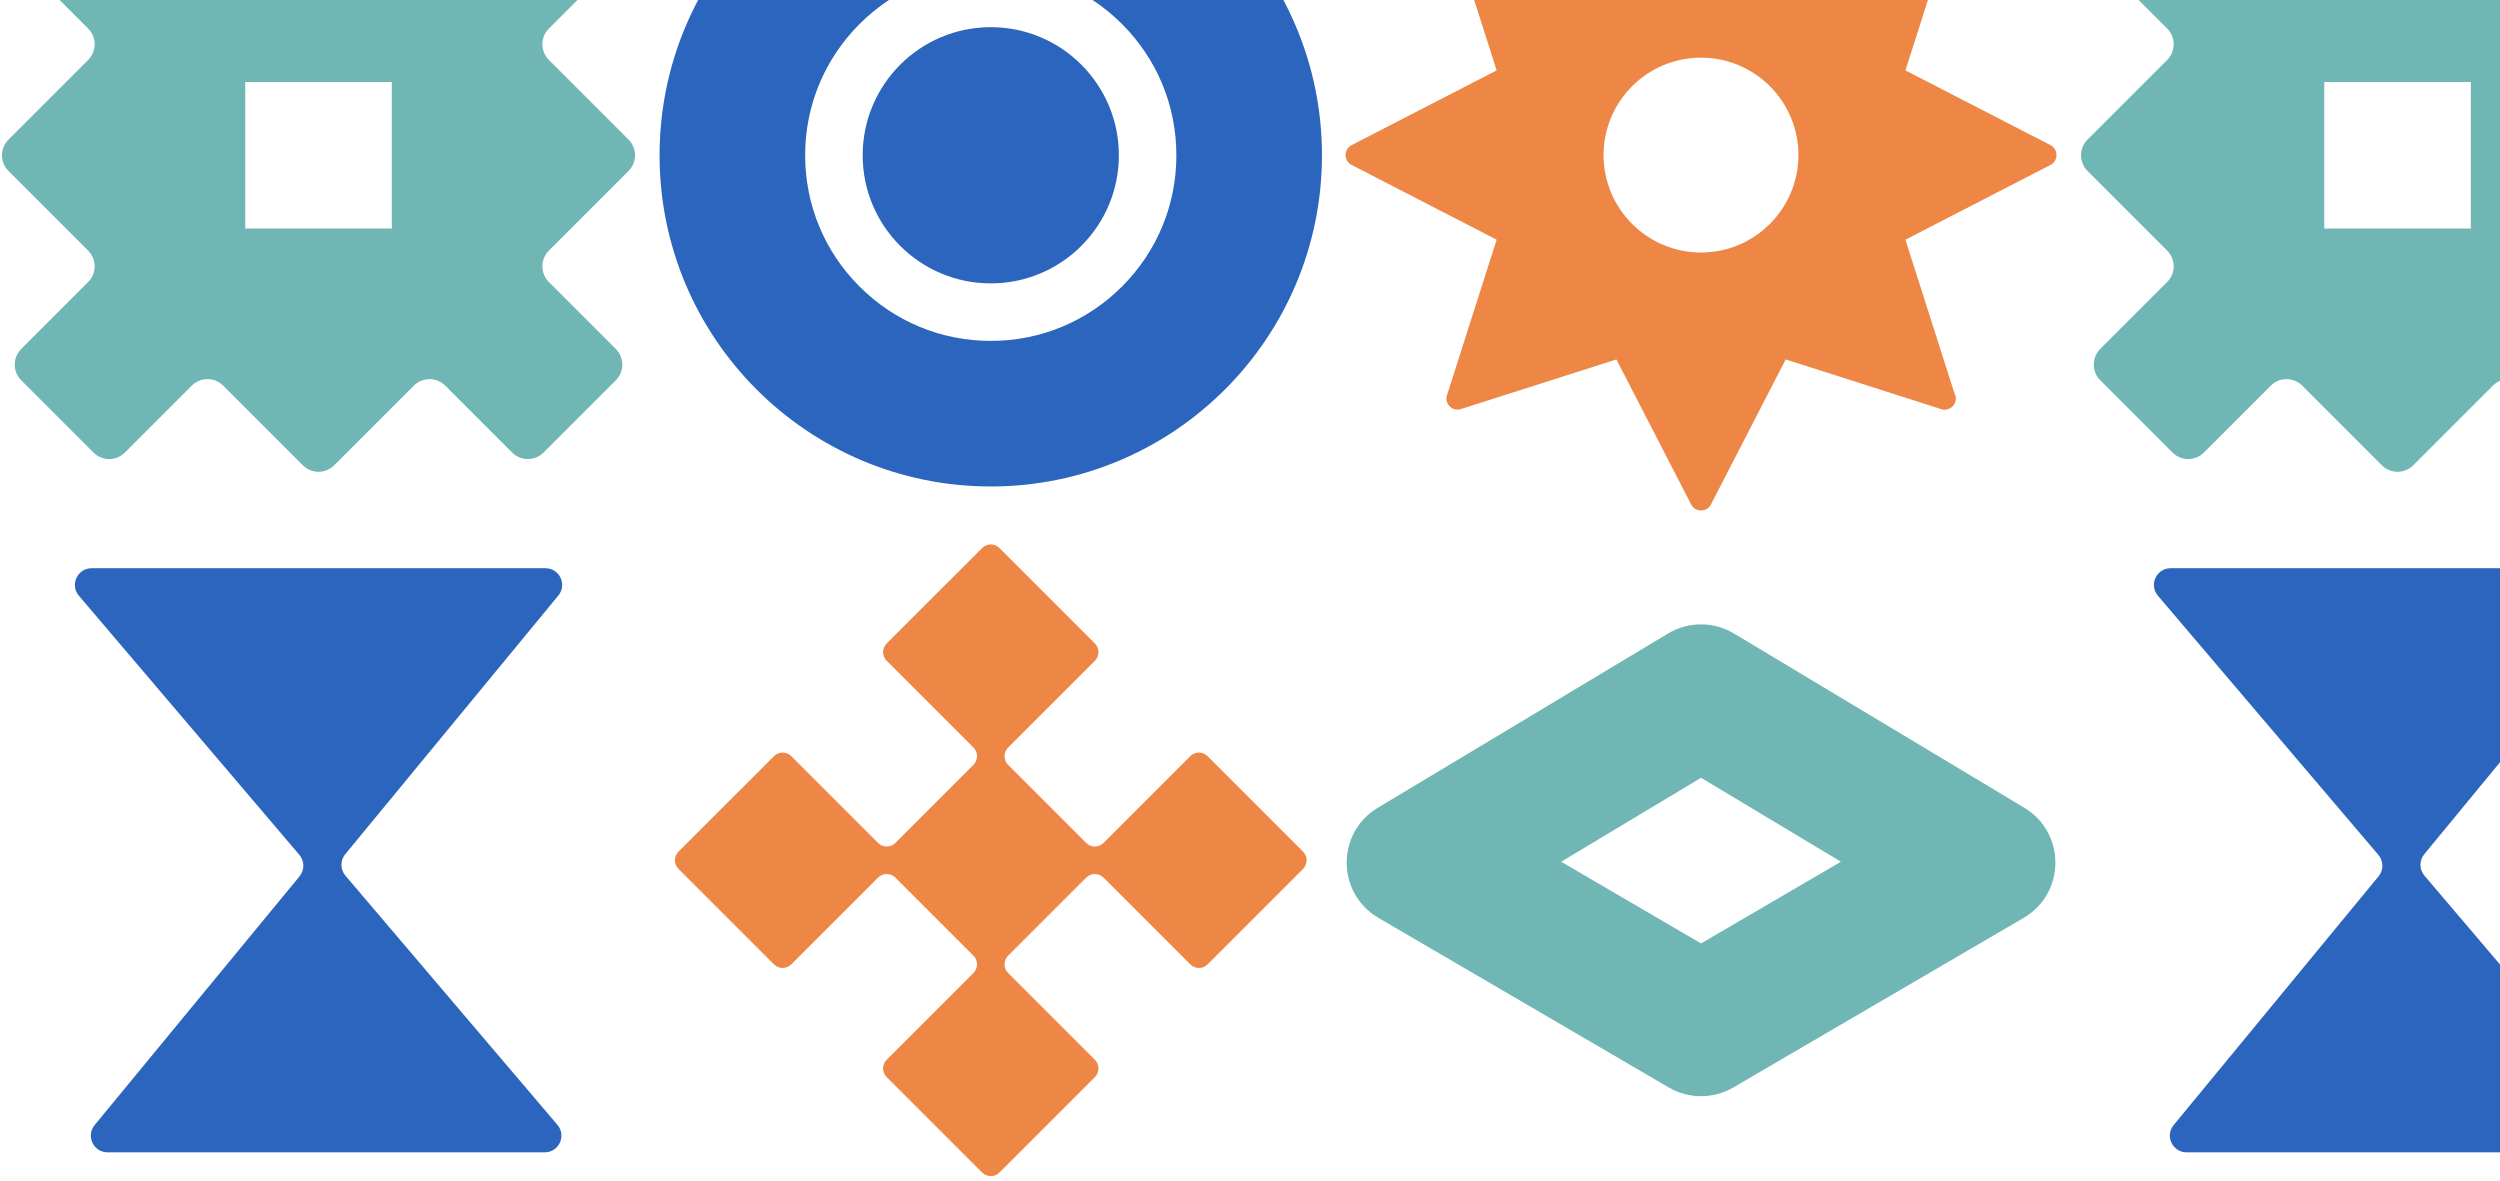
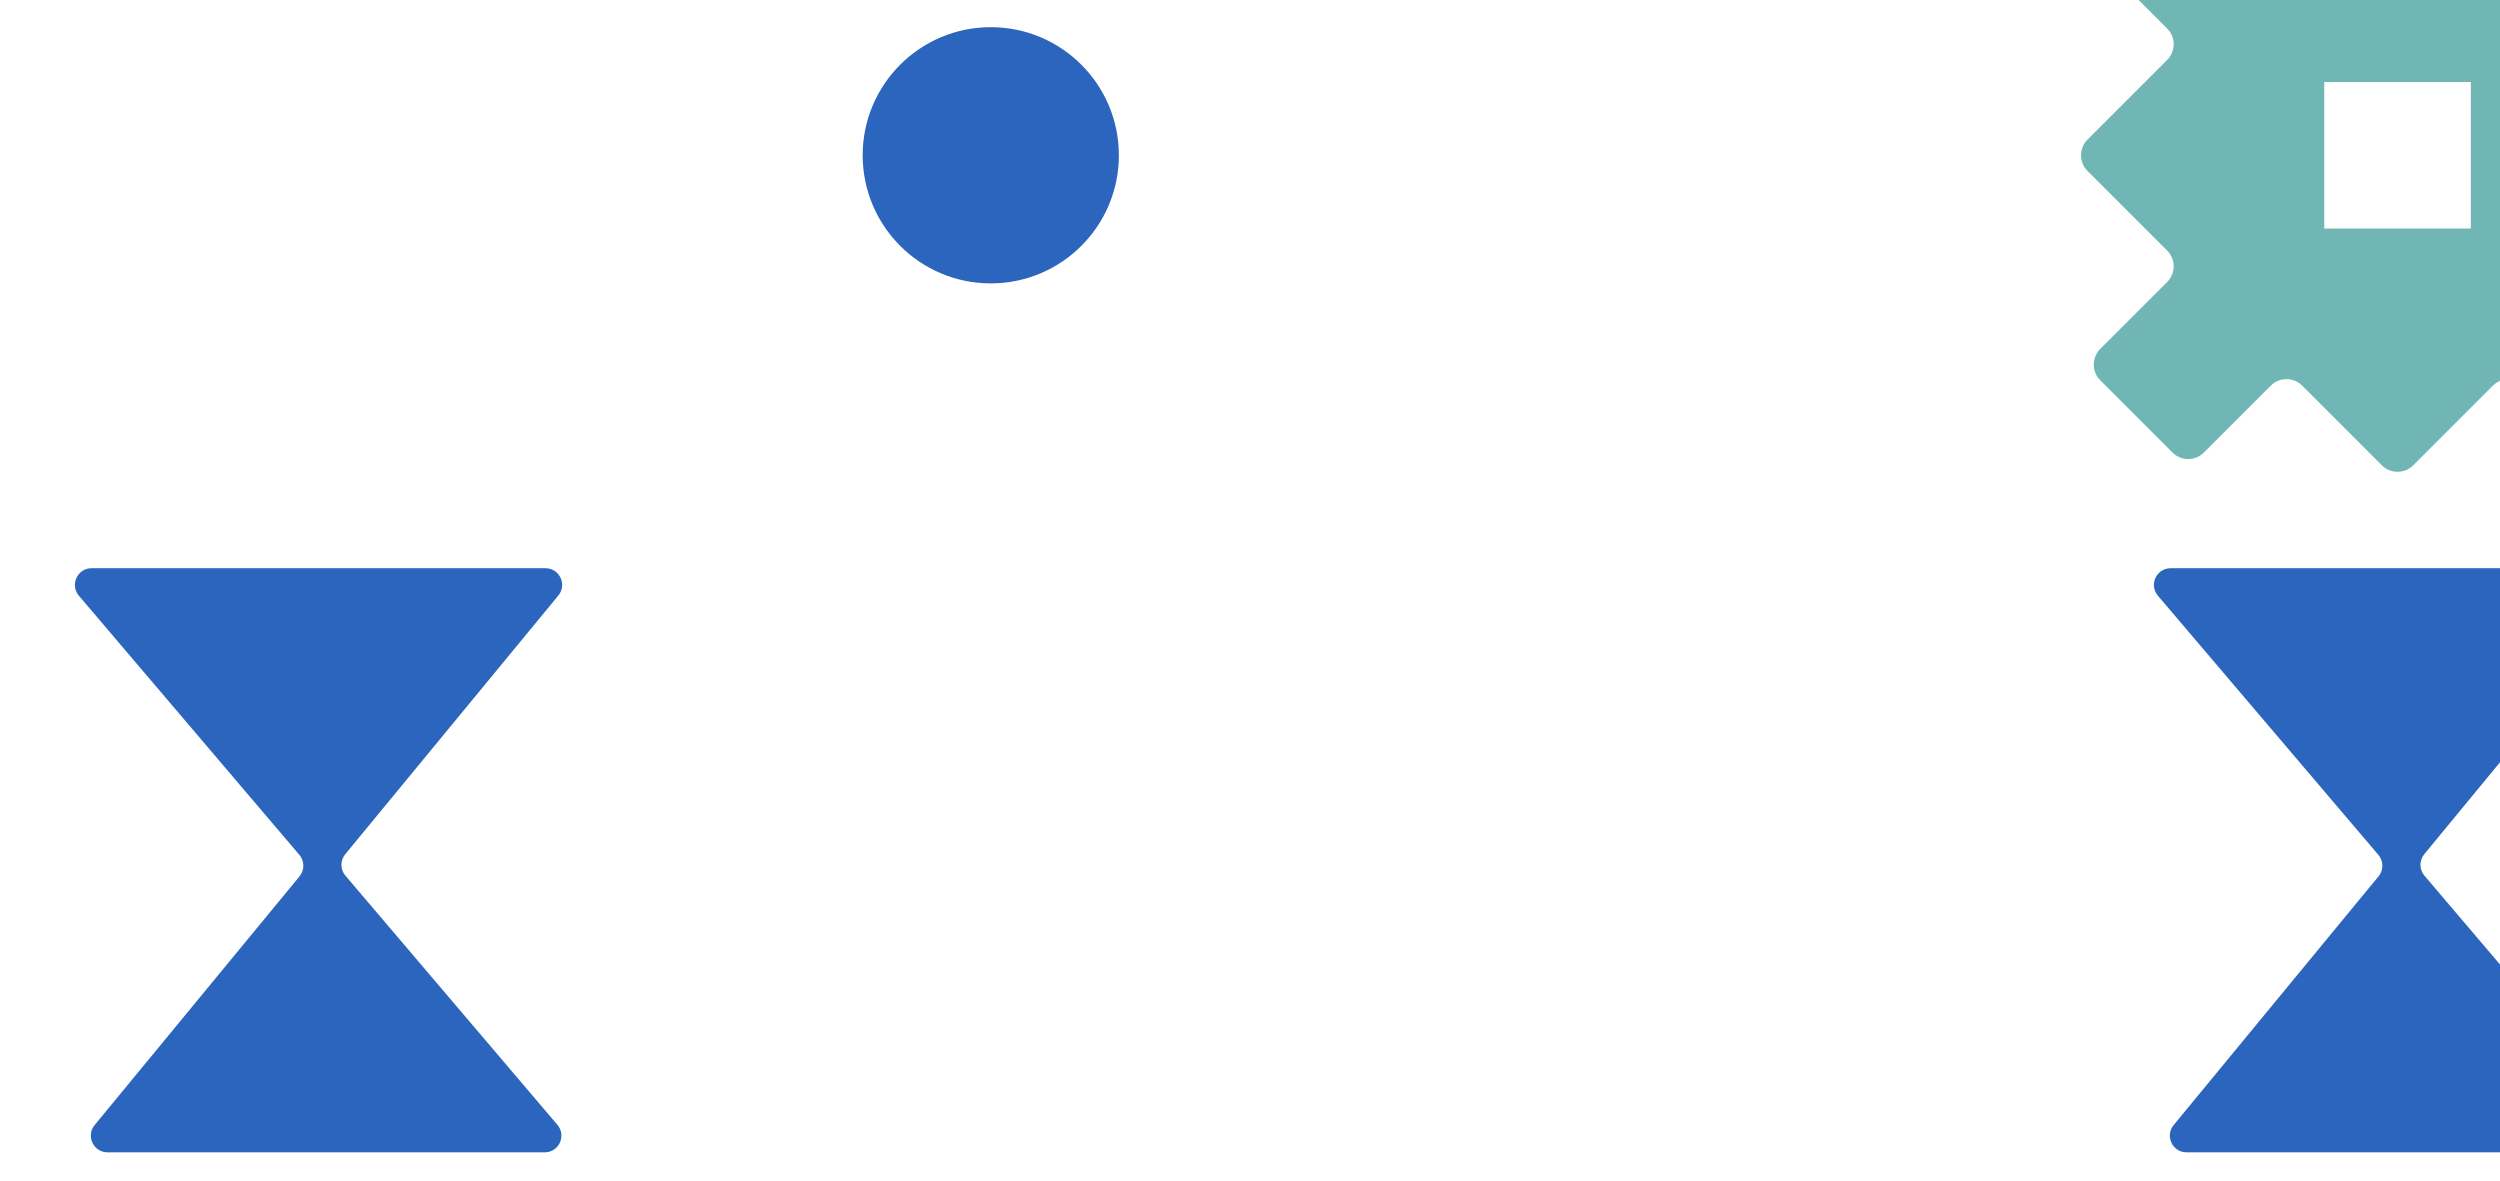
<svg xmlns="http://www.w3.org/2000/svg" width="523" height="247" viewBox="0 0 523 247" fill="none">
-   <path d="M428.963 30.366L398.616 14.726L409.001 -17.782C409.601 -19.581 407.872 -21.31 406.073 -20.71L373.565 -10.322L357.925 -40.668C357.112 -42.204 354.581 -42.204 353.79 -40.668L338.151 -10.322L305.62 -20.71C303.824 -21.31 302.121 -19.562 302.714 -17.782L313.1 14.726L282.753 30.366C281.089 31.224 281.076 33.636 282.753 34.504L313.1 50.143L302.714 82.674C302.115 84.419 303.821 86.177 305.62 85.58L338.151 75.191L353.79 105.538C354.655 107.215 357.071 107.202 357.925 105.538L373.565 75.191L406.073 85.58C407.856 86.289 409.985 84.225 408.863 82.258L398.616 50.143L428.963 34.504C430.643 33.636 430.624 31.224 428.963 30.366ZM376.229 32.436C376.229 43.677 367.095 52.827 355.855 52.827C344.614 52.827 335.464 43.677 335.464 32.436C335.464 21.196 344.614 12.062 355.855 12.062C367.095 12.062 376.229 21.196 376.229 32.436Z" fill="#EE8645" />
  <path d="M566.419 29.198L549.76 12.54C547.945 10.724 547.945 7.782 549.76 5.97L563.755 -8.025C565.571 -9.841 565.571 -12.782 563.755 -14.595L548.645 -29.706C546.829 -31.521 543.887 -31.521 542.075 -29.706L528.08 -15.711C526.264 -13.895 523.323 -13.895 521.51 -15.711L504.851 -32.37C503.035 -34.185 500.094 -34.185 498.281 -32.37L481.623 -15.711C479.807 -13.895 476.865 -13.895 475.053 -15.711L461.058 -29.706C459.242 -31.521 456.301 -31.521 454.488 -29.706L439.378 -14.595C437.562 -12.779 437.562 -9.838 439.378 -8.025L453.372 5.97C455.188 7.786 455.188 10.727 453.372 12.54L436.713 29.198C434.898 31.014 434.898 33.956 436.713 35.768L453.372 52.427C455.188 54.243 455.188 57.184 453.372 58.997L439.378 72.992C437.562 74.807 437.562 77.749 439.378 79.561L454.488 94.672C456.304 96.488 459.245 96.488 461.058 94.672L475.053 80.677C476.869 78.862 479.81 78.862 481.623 80.677L498.281 97.336C500.097 99.152 503.039 99.152 504.851 97.336L521.51 80.677C523.326 78.862 526.267 78.862 528.08 80.677L542.075 94.672C543.89 96.488 546.832 96.488 548.645 94.672L563.755 79.561C565.571 77.746 565.571 74.804 563.755 72.992L549.76 58.997C547.945 57.181 547.945 54.24 549.76 52.427L566.419 35.768C568.235 33.953 568.235 31.011 566.419 29.198ZM516.898 47.815H486.235V17.152L516.898 17.152V47.815Z" fill="#6FB6B4" />
-   <path d="M355.858 162.71L385.118 180.275L355.858 197.366L326.598 180.275L355.858 162.71ZM355.858 130.618C353.475 130.618 351.095 131.254 348.976 132.524L288.22 168.996C279.506 174.228 279.583 186.884 288.359 192.012L349.114 227.5C351.198 228.716 353.53 229.325 355.858 229.325C358.187 229.325 360.519 228.716 362.602 227.5L423.358 192.012C432.134 186.884 432.211 174.231 423.496 168.996L362.741 132.524C360.622 131.254 358.242 130.618 355.858 130.618Z" fill="#6FB6B4" />
  <path d="M549.039 118.872H454.092C451.115 118.872 449.502 122.358 451.434 124.626L497.559 178.843C498.656 180.13 498.669 182.02 497.595 183.326L454.734 235.357C452.857 237.634 454.479 241.069 457.43 241.069H548.884C551.861 241.069 553.473 237.582 551.541 235.315L507.19 183.184C506.094 181.897 506.081 180.007 507.155 178.701L551.732 124.584C553.609 122.307 551.987 118.872 549.035 118.872H549.039Z" fill="#2C65BD" />
-   <path d="M131.488 29.198L114.829 12.54C113.013 10.724 113.013 7.782 114.829 5.97L128.823 -8.025C130.639 -9.841 130.639 -12.782 128.823 -14.595L113.713 -29.706C111.897 -31.521 108.956 -31.521 107.143 -29.706L93.148 -15.711C91.332 -13.895 88.391 -13.895 86.578 -15.711L69.92 -32.37C68.104 -34.185 65.162 -34.185 63.35 -32.37L46.691 -15.711C44.875 -13.895 41.934 -13.895 40.121 -15.711L26.126 -29.706C24.311 -31.521 21.369 -31.521 19.556 -29.706L4.446 -14.595C2.63 -12.779 2.63 -9.838 4.446 -8.025L18.441 5.97C20.256 7.786 20.256 10.727 18.441 12.54L1.782 29.198C-0.034 31.014 -0.034 33.956 1.782 35.768L18.441 52.427C20.256 54.243 20.256 57.184 18.441 58.997L4.446 72.992C2.63 74.807 2.63 77.749 4.446 79.561L19.556 94.672C21.372 96.488 24.314 96.488 26.126 94.672L40.121 80.677C41.937 78.862 44.878 78.862 46.691 80.677L63.35 97.336C65.166 99.152 68.107 99.152 69.92 97.336L86.578 80.677C88.394 78.862 91.336 78.862 93.148 80.677L107.143 94.672C108.959 96.488 111.9 96.488 113.713 94.672L128.823 79.561C130.639 77.746 130.639 74.804 128.823 72.992L114.829 58.997C113.013 57.181 113.013 54.24 114.829 52.427L131.488 35.768C133.303 33.953 133.303 31.011 131.488 29.198ZM81.966 47.815H51.303L51.303 17.152L81.966 17.152V47.815Z" fill="#6FB6B4" />
-   <path d="M207.268 -36.801C169.003 -36.801 137.982 -5.78 137.982 32.485C137.982 70.75 169.003 101.771 207.268 101.771C245.534 101.771 276.555 70.75 276.555 32.485C276.555 -5.78 245.534 -36.801 207.268 -36.801ZM234.726 59.942C227.391 67.277 217.641 71.315 207.268 71.315C196.896 71.315 187.146 67.277 179.811 59.942C172.477 52.608 168.439 42.858 168.439 32.485C168.439 22.113 172.477 12.363 179.811 5.028C187.146 -2.306 196.896 -6.344 207.268 -6.344C217.641 -6.344 227.391 -2.306 234.726 5.028C242.06 12.363 246.098 22.113 246.098 32.485C246.098 42.858 242.06 52.608 234.726 59.942Z" fill="#2C65BD" />
  <path d="M207.27 59.284C222.071 59.284 234.069 47.286 234.069 32.485C234.069 17.684 222.071 5.686 207.27 5.686C192.469 5.686 180.471 17.684 180.471 32.485C180.471 47.286 192.469 59.284 207.27 59.284Z" fill="#2C65BD" />
  <path d="M114.106 118.872H19.162C16.185 118.872 14.573 122.358 16.505 124.626L62.63 178.843C63.726 180.13 63.739 182.02 62.665 183.326L19.804 235.357C17.927 237.634 19.549 241.069 22.5 241.069H113.954C116.931 241.069 118.544 237.582 116.612 235.315L72.26 183.184C71.164 181.897 71.151 180.007 72.225 178.701L116.802 124.584C118.679 122.307 117.057 118.872 114.106 118.872Z" fill="#2C65BD" />
-   <path d="M229.047 134.608L209.086 114.647C208.083 113.644 206.46 113.644 205.457 114.647L185.496 134.608C184.493 135.611 184.493 137.234 185.496 138.237L203.641 156.382C204.644 157.385 204.644 159.008 203.641 160.011L187.312 176.341C186.309 177.344 184.686 177.344 183.683 176.341L165.538 158.195C164.534 157.192 162.912 157.192 161.909 158.195L141.948 178.156C140.945 179.159 140.945 180.782 141.948 181.785L161.909 201.746C162.912 202.749 164.534 202.749 165.538 201.746L183.683 183.601C184.686 182.598 186.309 182.598 187.312 183.601L203.641 199.93C204.644 200.933 204.644 202.556 203.641 203.559L185.496 221.704C184.493 222.708 184.493 224.33 185.496 225.333L205.457 245.294C206.46 246.297 208.083 246.297 209.086 245.294L229.047 225.333C230.05 224.33 230.05 222.708 229.047 221.704L210.901 203.559C209.898 202.556 209.898 200.933 210.901 199.93L227.231 183.601C228.234 182.598 229.857 182.598 230.86 183.601L249.005 201.746C250.008 202.749 251.631 202.749 252.634 201.746L272.595 181.785C273.598 180.782 273.598 179.159 272.595 178.156L252.634 158.195C251.631 157.192 250.008 157.192 249.005 158.195L230.86 176.341C229.857 177.344 228.234 177.344 227.231 176.341L210.901 160.011C209.898 159.008 209.898 157.385 210.901 156.382L229.047 138.237C230.05 137.234 230.05 135.611 229.047 134.608Z" fill="#EE8645" />
</svg>